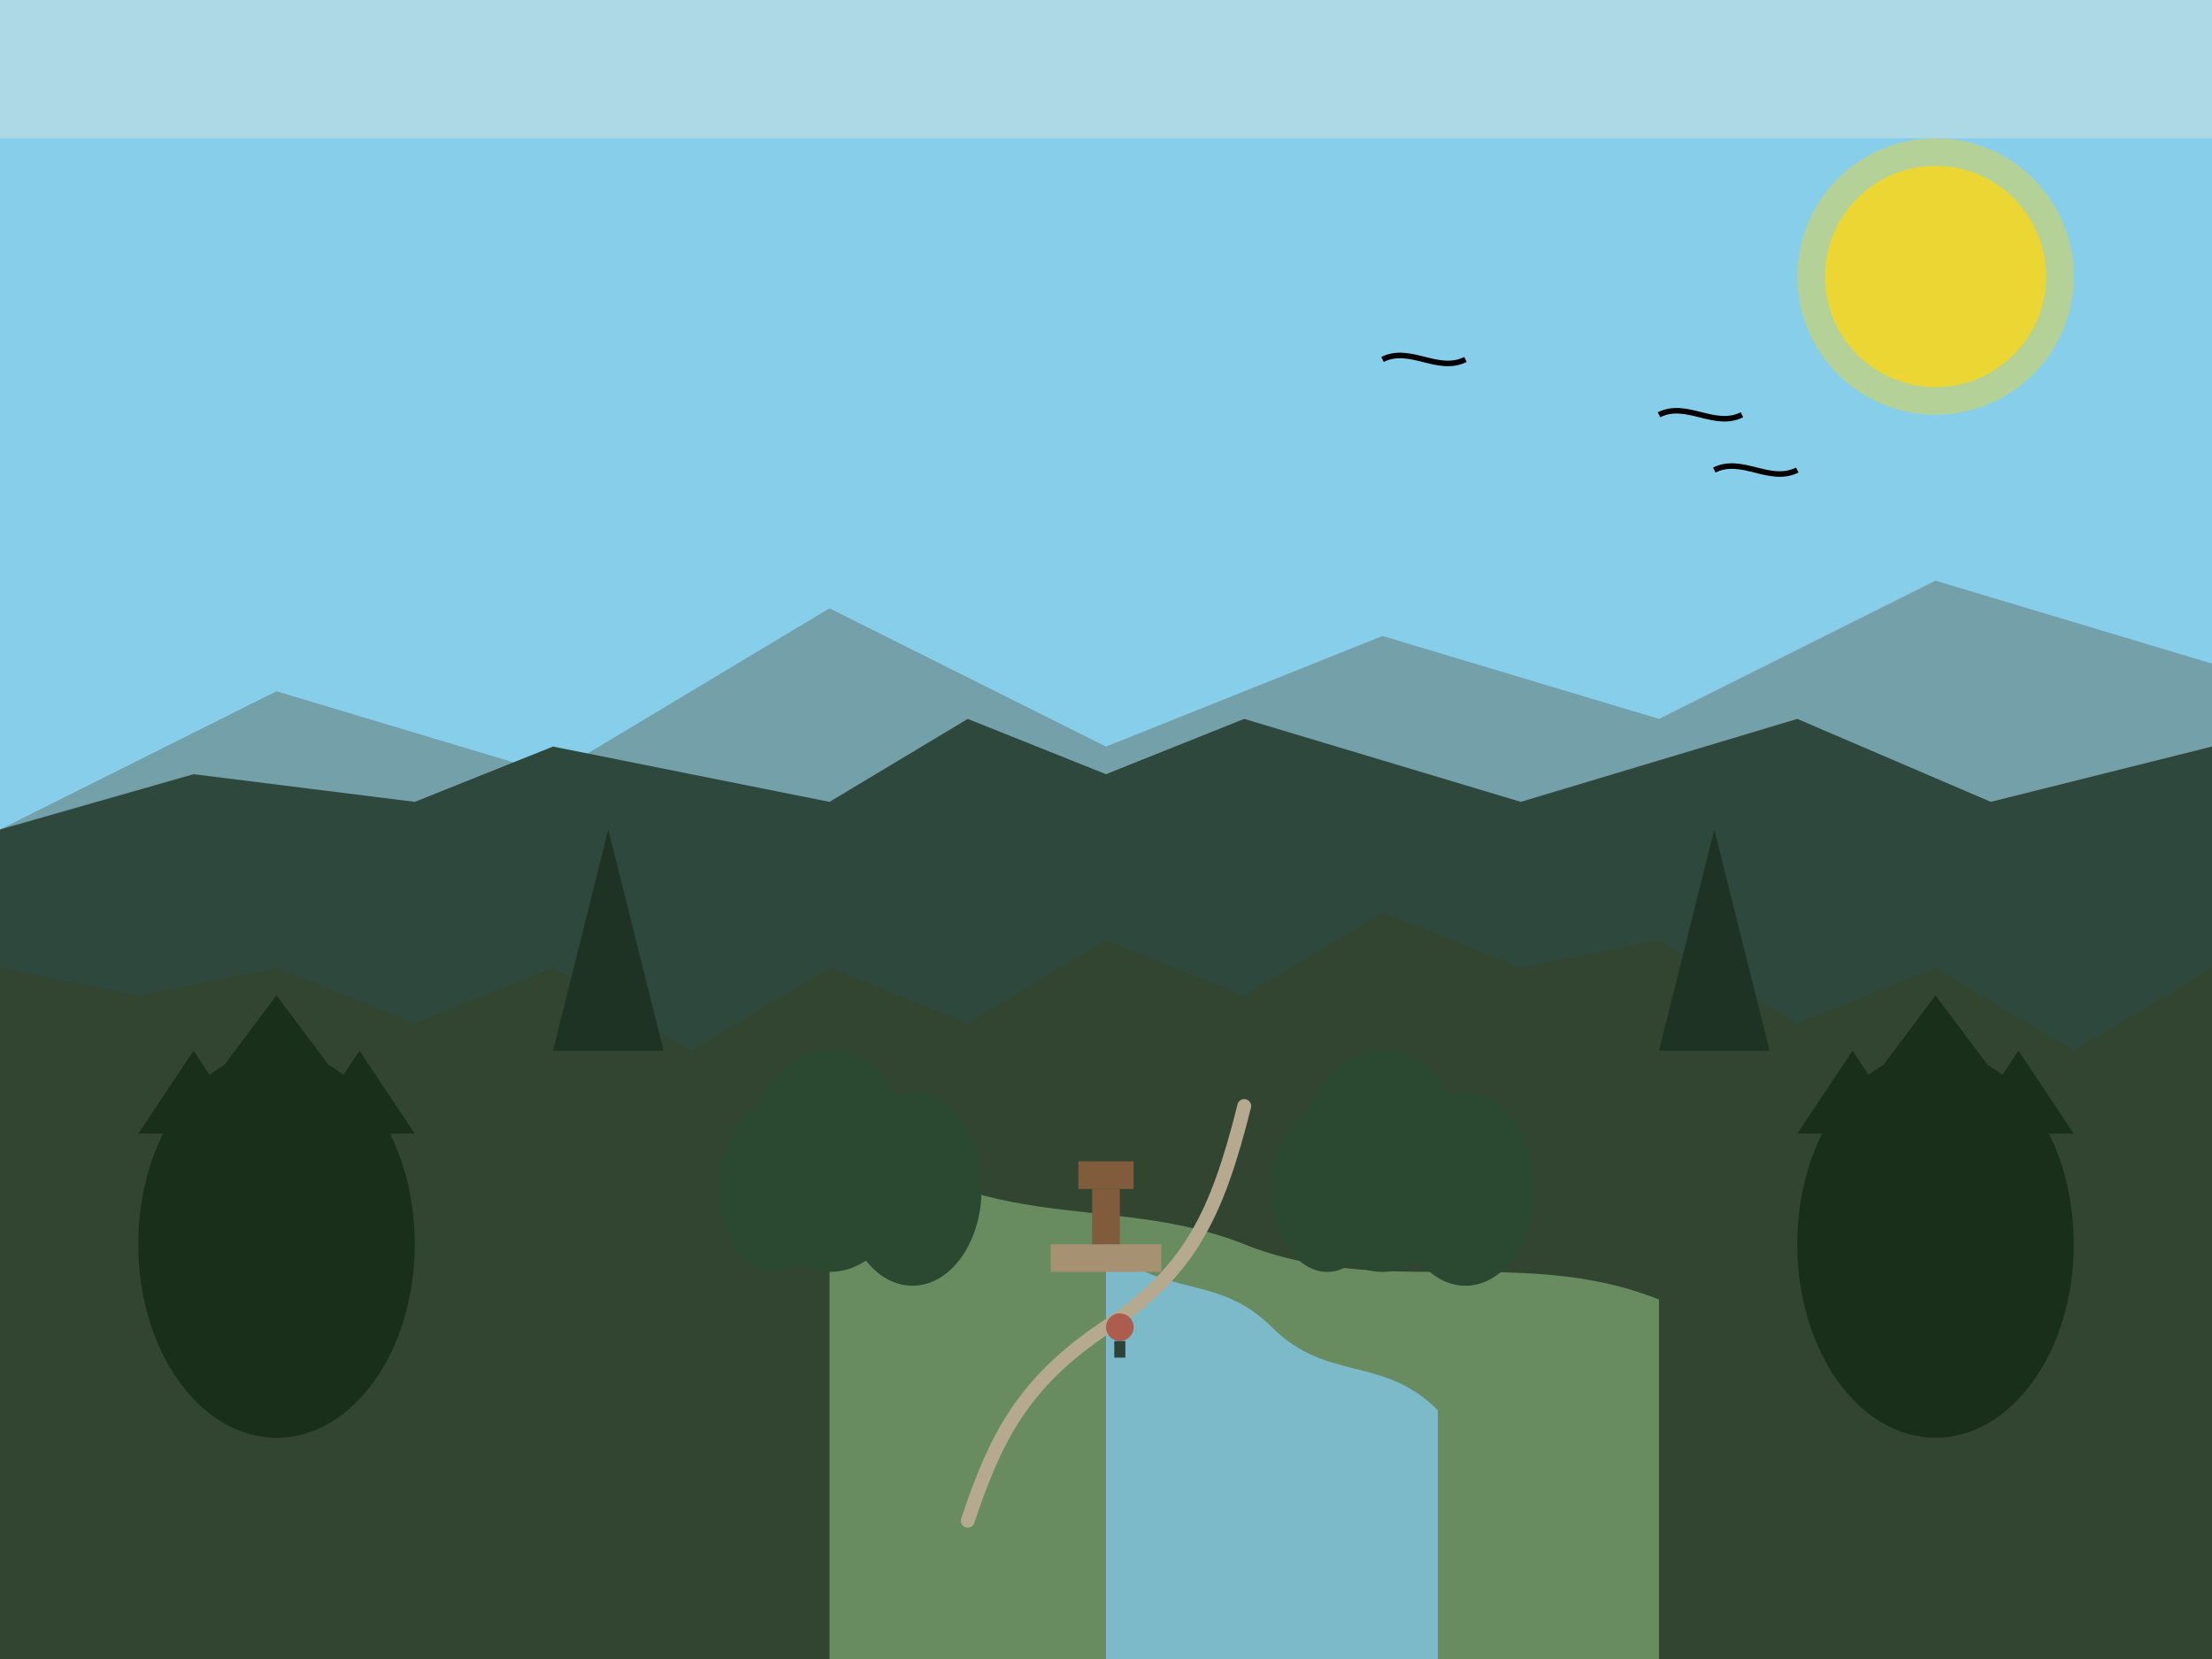
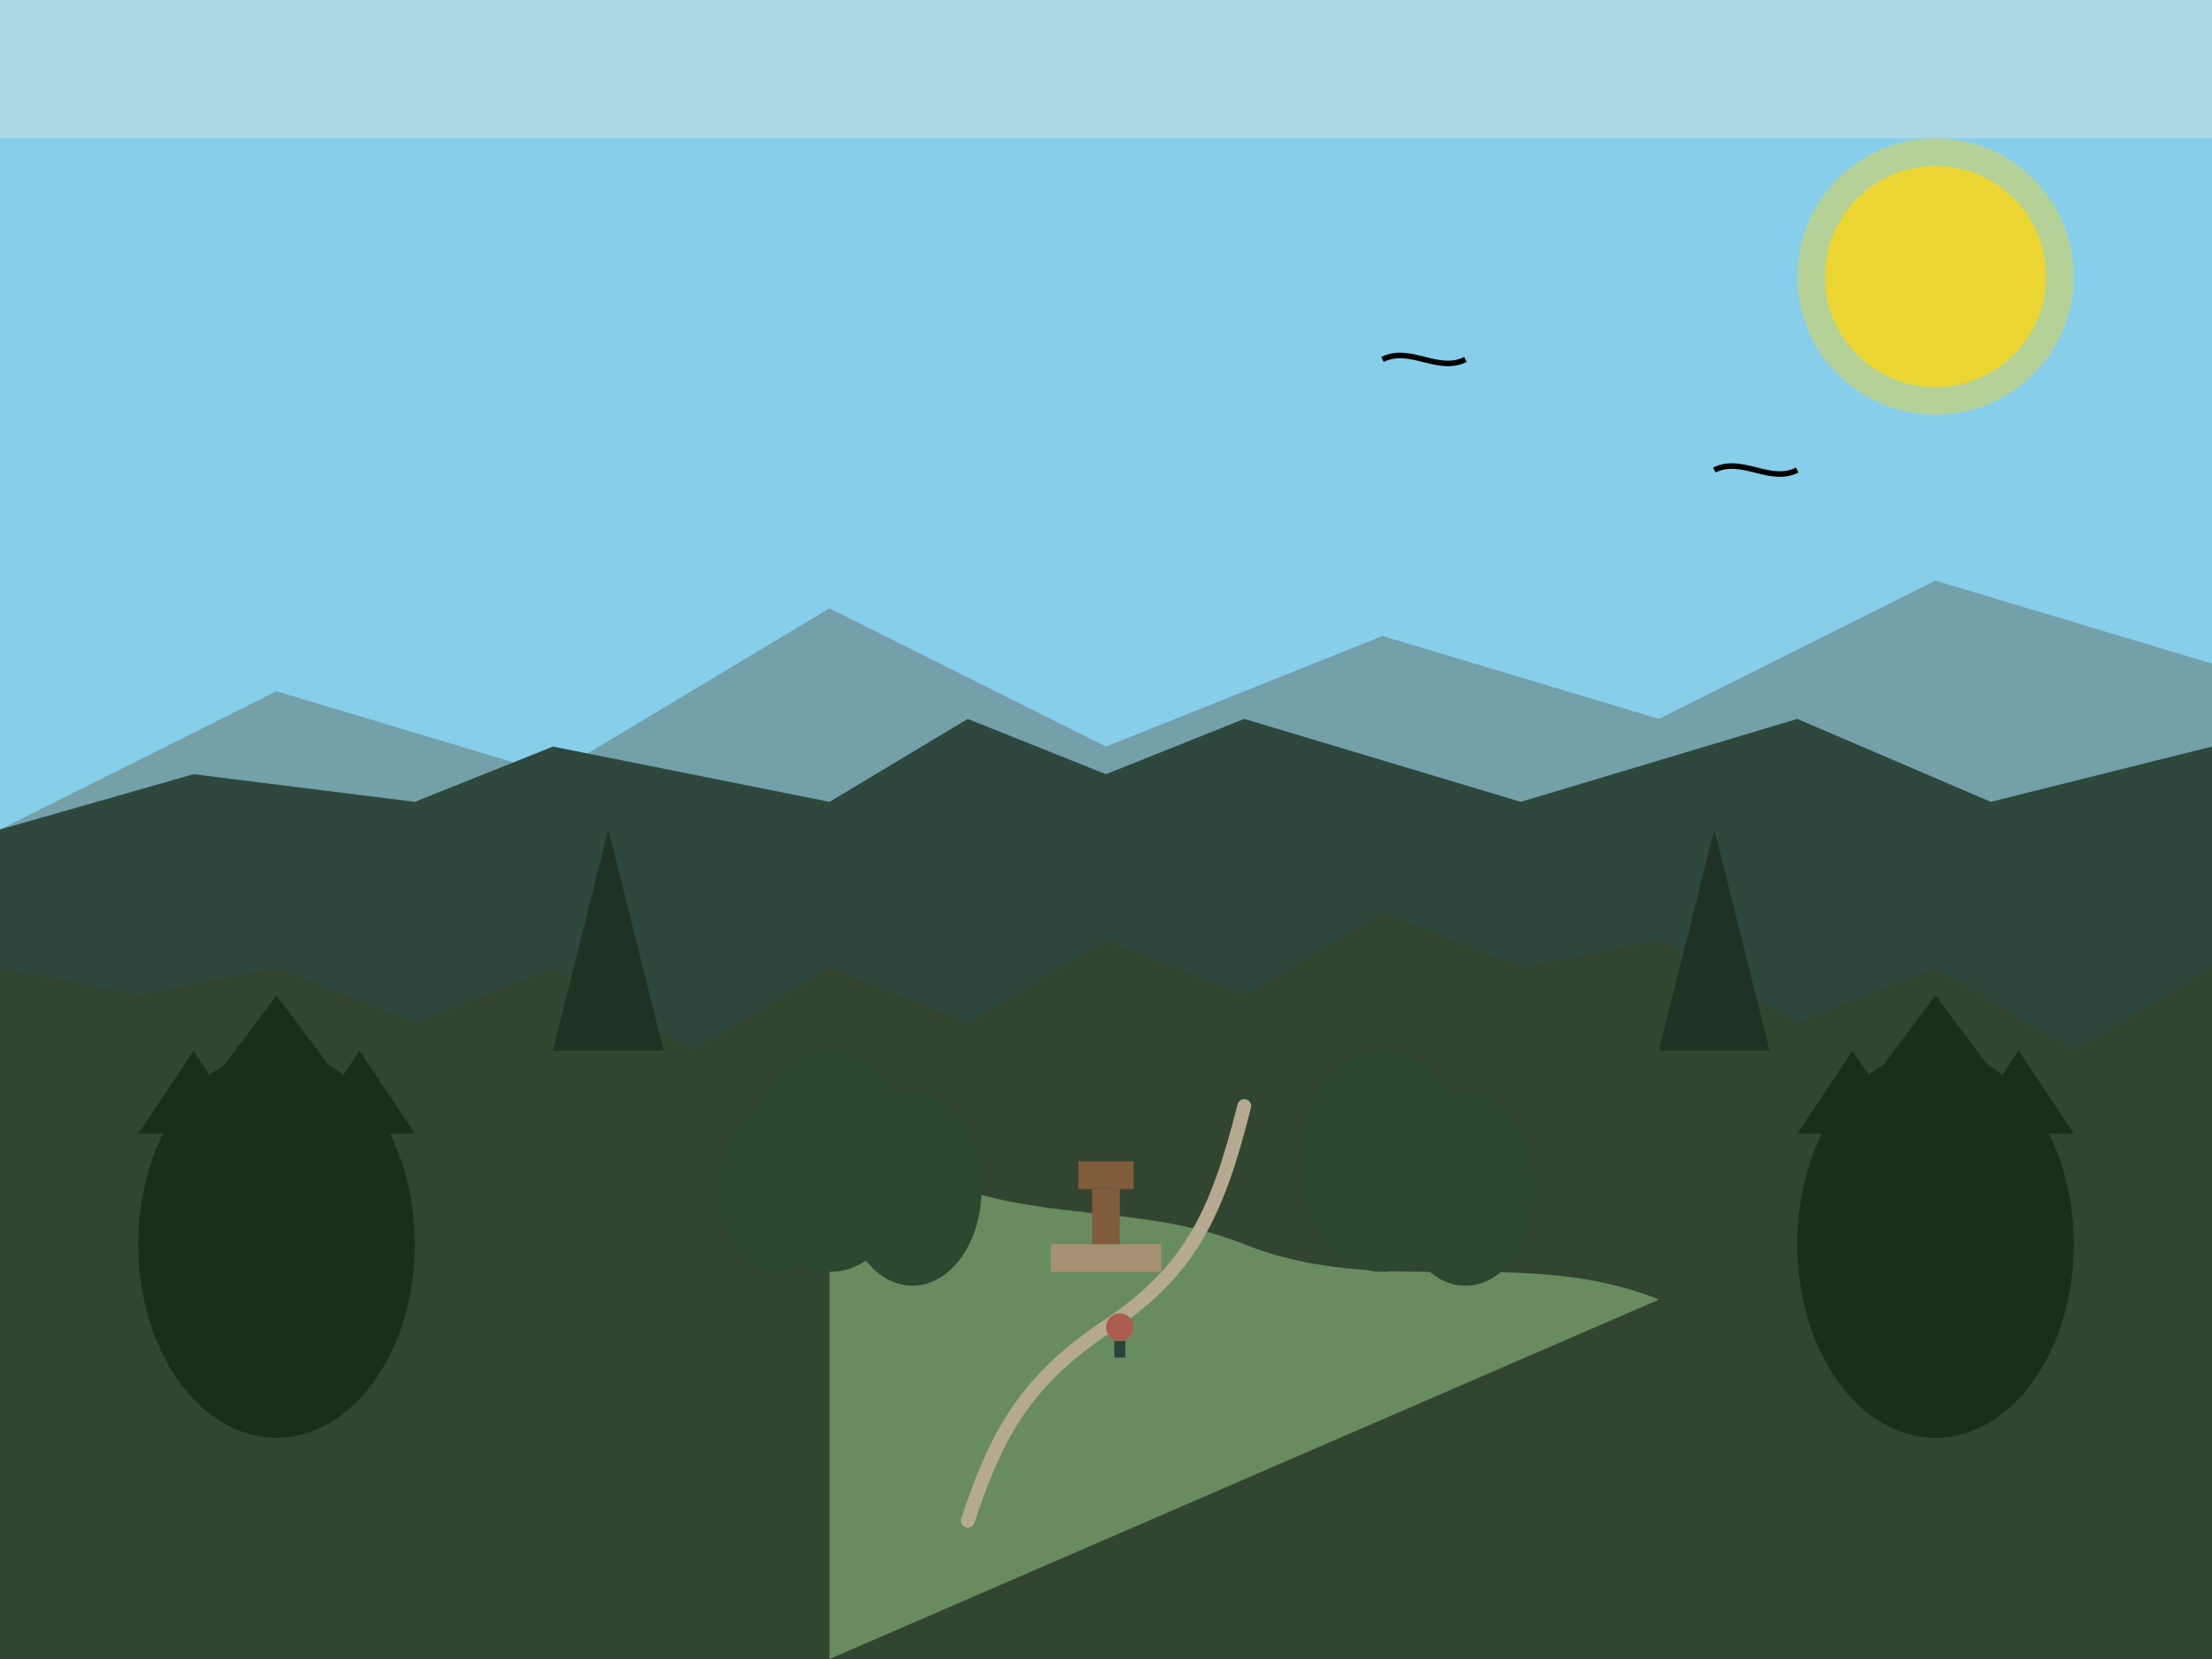
<svg xmlns="http://www.w3.org/2000/svg" width="800px" height="600px" viewBox="0 0 800 600">
  <rect width="800" height="600" fill="#e8e8e8" />
  <rect width="800" height="300" fill="#87ceeb" />
  <rect width="800" height="50" fill="#add8e6" />
  <polygon points="0,300 100,250 200,280 300,220 400,270 500,230 600,260 700,210 800,240 800,300" fill="#6b8e8e" opacity="0.7" />
  <polygon points="0,300 70,280 150,290 200,270 300,290 350,260 400,280 450,260 550,290 650,260 720,290 800,270 800,400 0,400" fill="#2e483d" />
  <polygon points="0,350 50,360 100,350 150,370 200,350 250,380 300,350 350,370 400,340 450,360 500,330 550,350 600,340 650,370 700,350 750,380 800,350 800,600 0,600" fill="#324530" />
-   <path d="M300,400 C350,450 400,430 450,450 C500,470 550,450 600,470 L600,600 L300,600 Z" fill="#688c60" />
-   <path d="M400,450 C420,470 440,460 460,480 C480,500 500,490 520,510 L520,600 L400,600 Z" fill="#7cb9c9" />
+   <path d="M300,400 C350,450 400,430 450,450 C500,470 550,450 600,470 L300,600 Z" fill="#688c60" />
  <ellipse cx="100" cy="450" rx="50" ry="70" fill="#1a2f1a" />
  <polygon points="70,400 100,360 130,400" fill="#1a2f1a" />
  <polygon points="50,410 70,380 90,410" fill="#1a2f1a" />
  <polygon points="110,410 130,380 150,410" fill="#1a2f1a" />
  <ellipse cx="700" cy="450" rx="50" ry="70" fill="#1a2f1a" />
  <polygon points="670,400 700,360 730,400" fill="#1a2f1a" />
  <polygon points="650,410 670,380 690,410" fill="#1a2f1a" />
  <polygon points="710,410 730,380 750,410" fill="#1a2f1a" />
  <polygon points="200,380 220,300 240,380" fill="#1e3323" />
  <polygon points="210,350 220,310 230,350" fill="#1e3323" />
-   <polygon points="220,320 220,300 220,320" fill="#1e3323" />
  <polygon points="600,380 620,300 640,380" fill="#1e3323" />
-   <polygon points="610,350 620,310 630,350" fill="#1e3323" />
  <polygon points="620,320 620,300 620,320" fill="#1e3323" />
  <ellipse cx="300" cy="420" rx="30" ry="40" fill="#2a4930" />
  <ellipse cx="330" cy="430" rx="25" ry="35" fill="#2a4930" />
  <ellipse cx="280" cy="430" rx="20" ry="30" fill="#2a4930" />
  <ellipse cx="500" cy="420" rx="30" ry="40" fill="#2a4930" />
  <ellipse cx="530" cy="430" rx="25" ry="35" fill="#2a4930" />
-   <ellipse cx="480" cy="430" rx="20" ry="30" fill="#2a4930" />
  <path d="M350,550 C360,520 370,500 400,480 C430,460 440,440 450,400" stroke="#b5aa8f" stroke-width="5" fill="none" stroke-linecap="round" stroke-linejoin="round" />
  <circle cx="405" cy="480" r="5" fill="#ad5d4e" />
  <rect x="403" y="485" width="4" height="6" fill="#2d4238" />
  <rect x="380" y="450" width="40" height="10" fill="#a69172" />
  <rect x="395" y="430" width="10" height="20" fill="#805b3c" />
  <rect x="390" y="420" width="20" height="10" fill="#805b3c" />
  <circle cx="700" cy="100" r="40" fill="#f9d71c" opacity="0.8" />
  <circle cx="700" cy="100" r="50" fill="#f9d71c" opacity="0.4" />
-   <path d="M600,150 C610,145 620,155 630,150" stroke="#000000" stroke-width="2" fill="none" />
  <path d="M620,170 C630,165 640,175 650,170" stroke="#000000" stroke-width="2" fill="none" />
  <path d="M500,130 C510,125 520,135 530,130" stroke="#000000" stroke-width="2" fill="none" />
</svg>